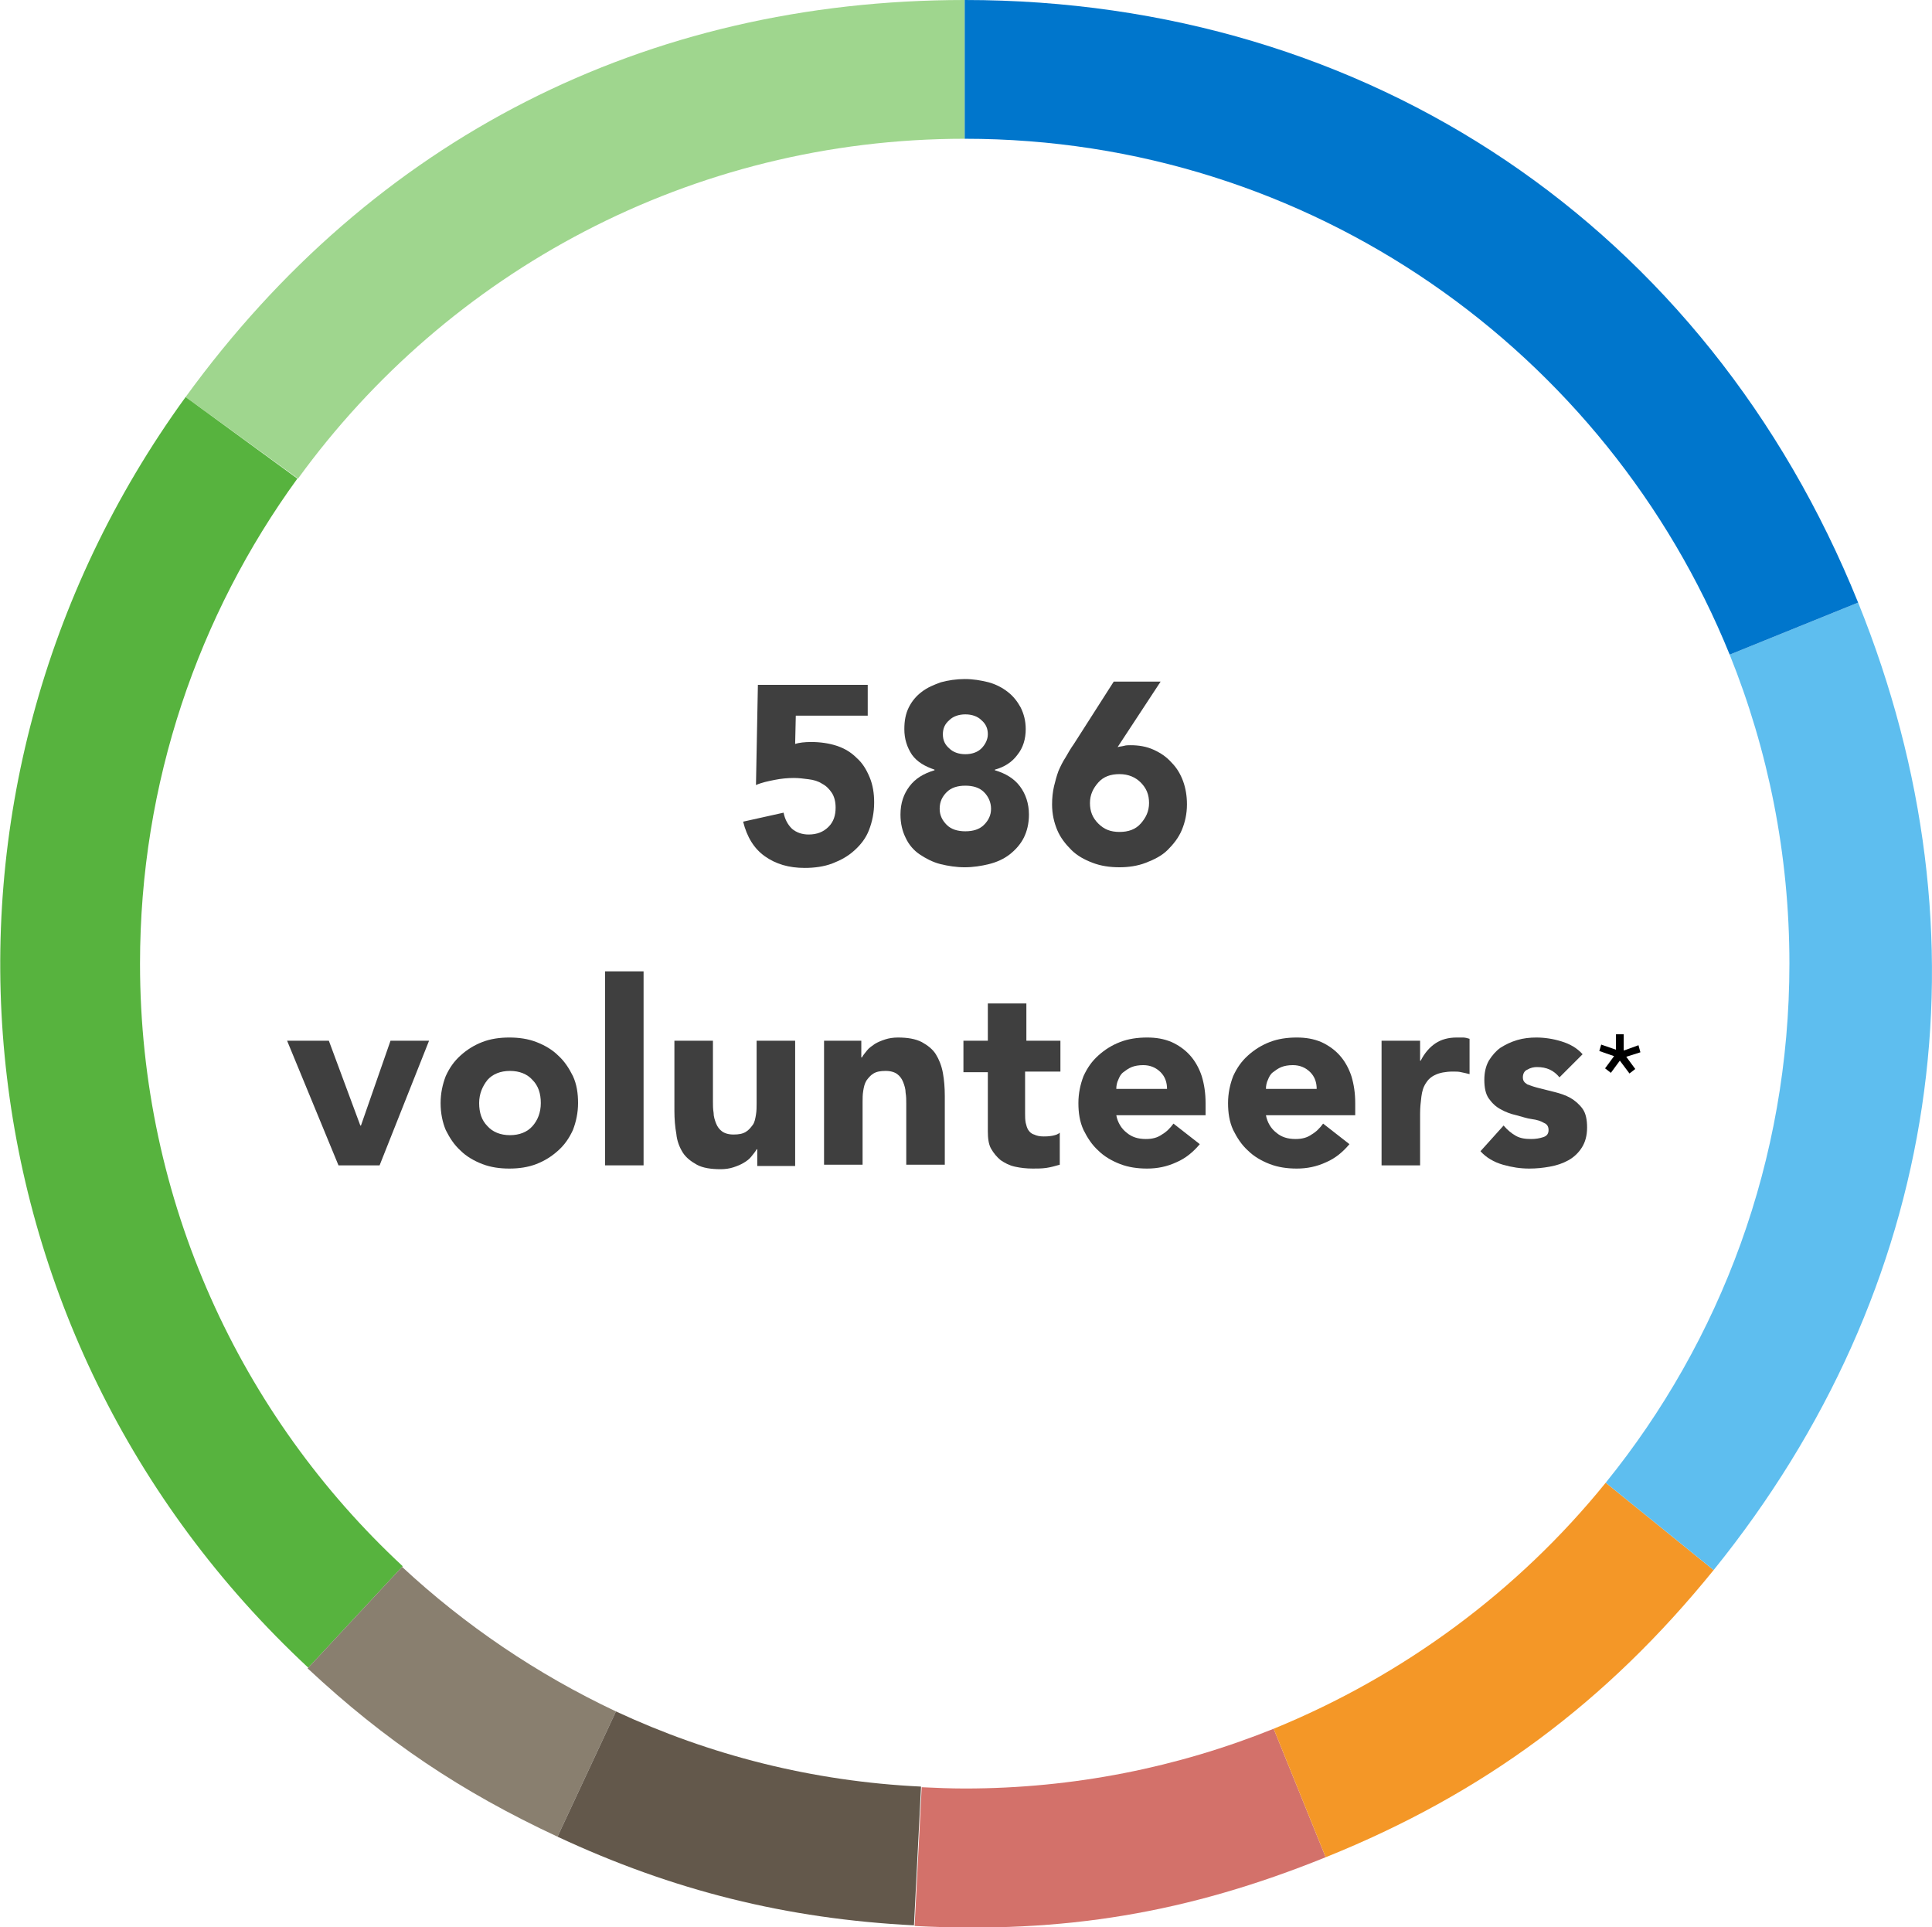
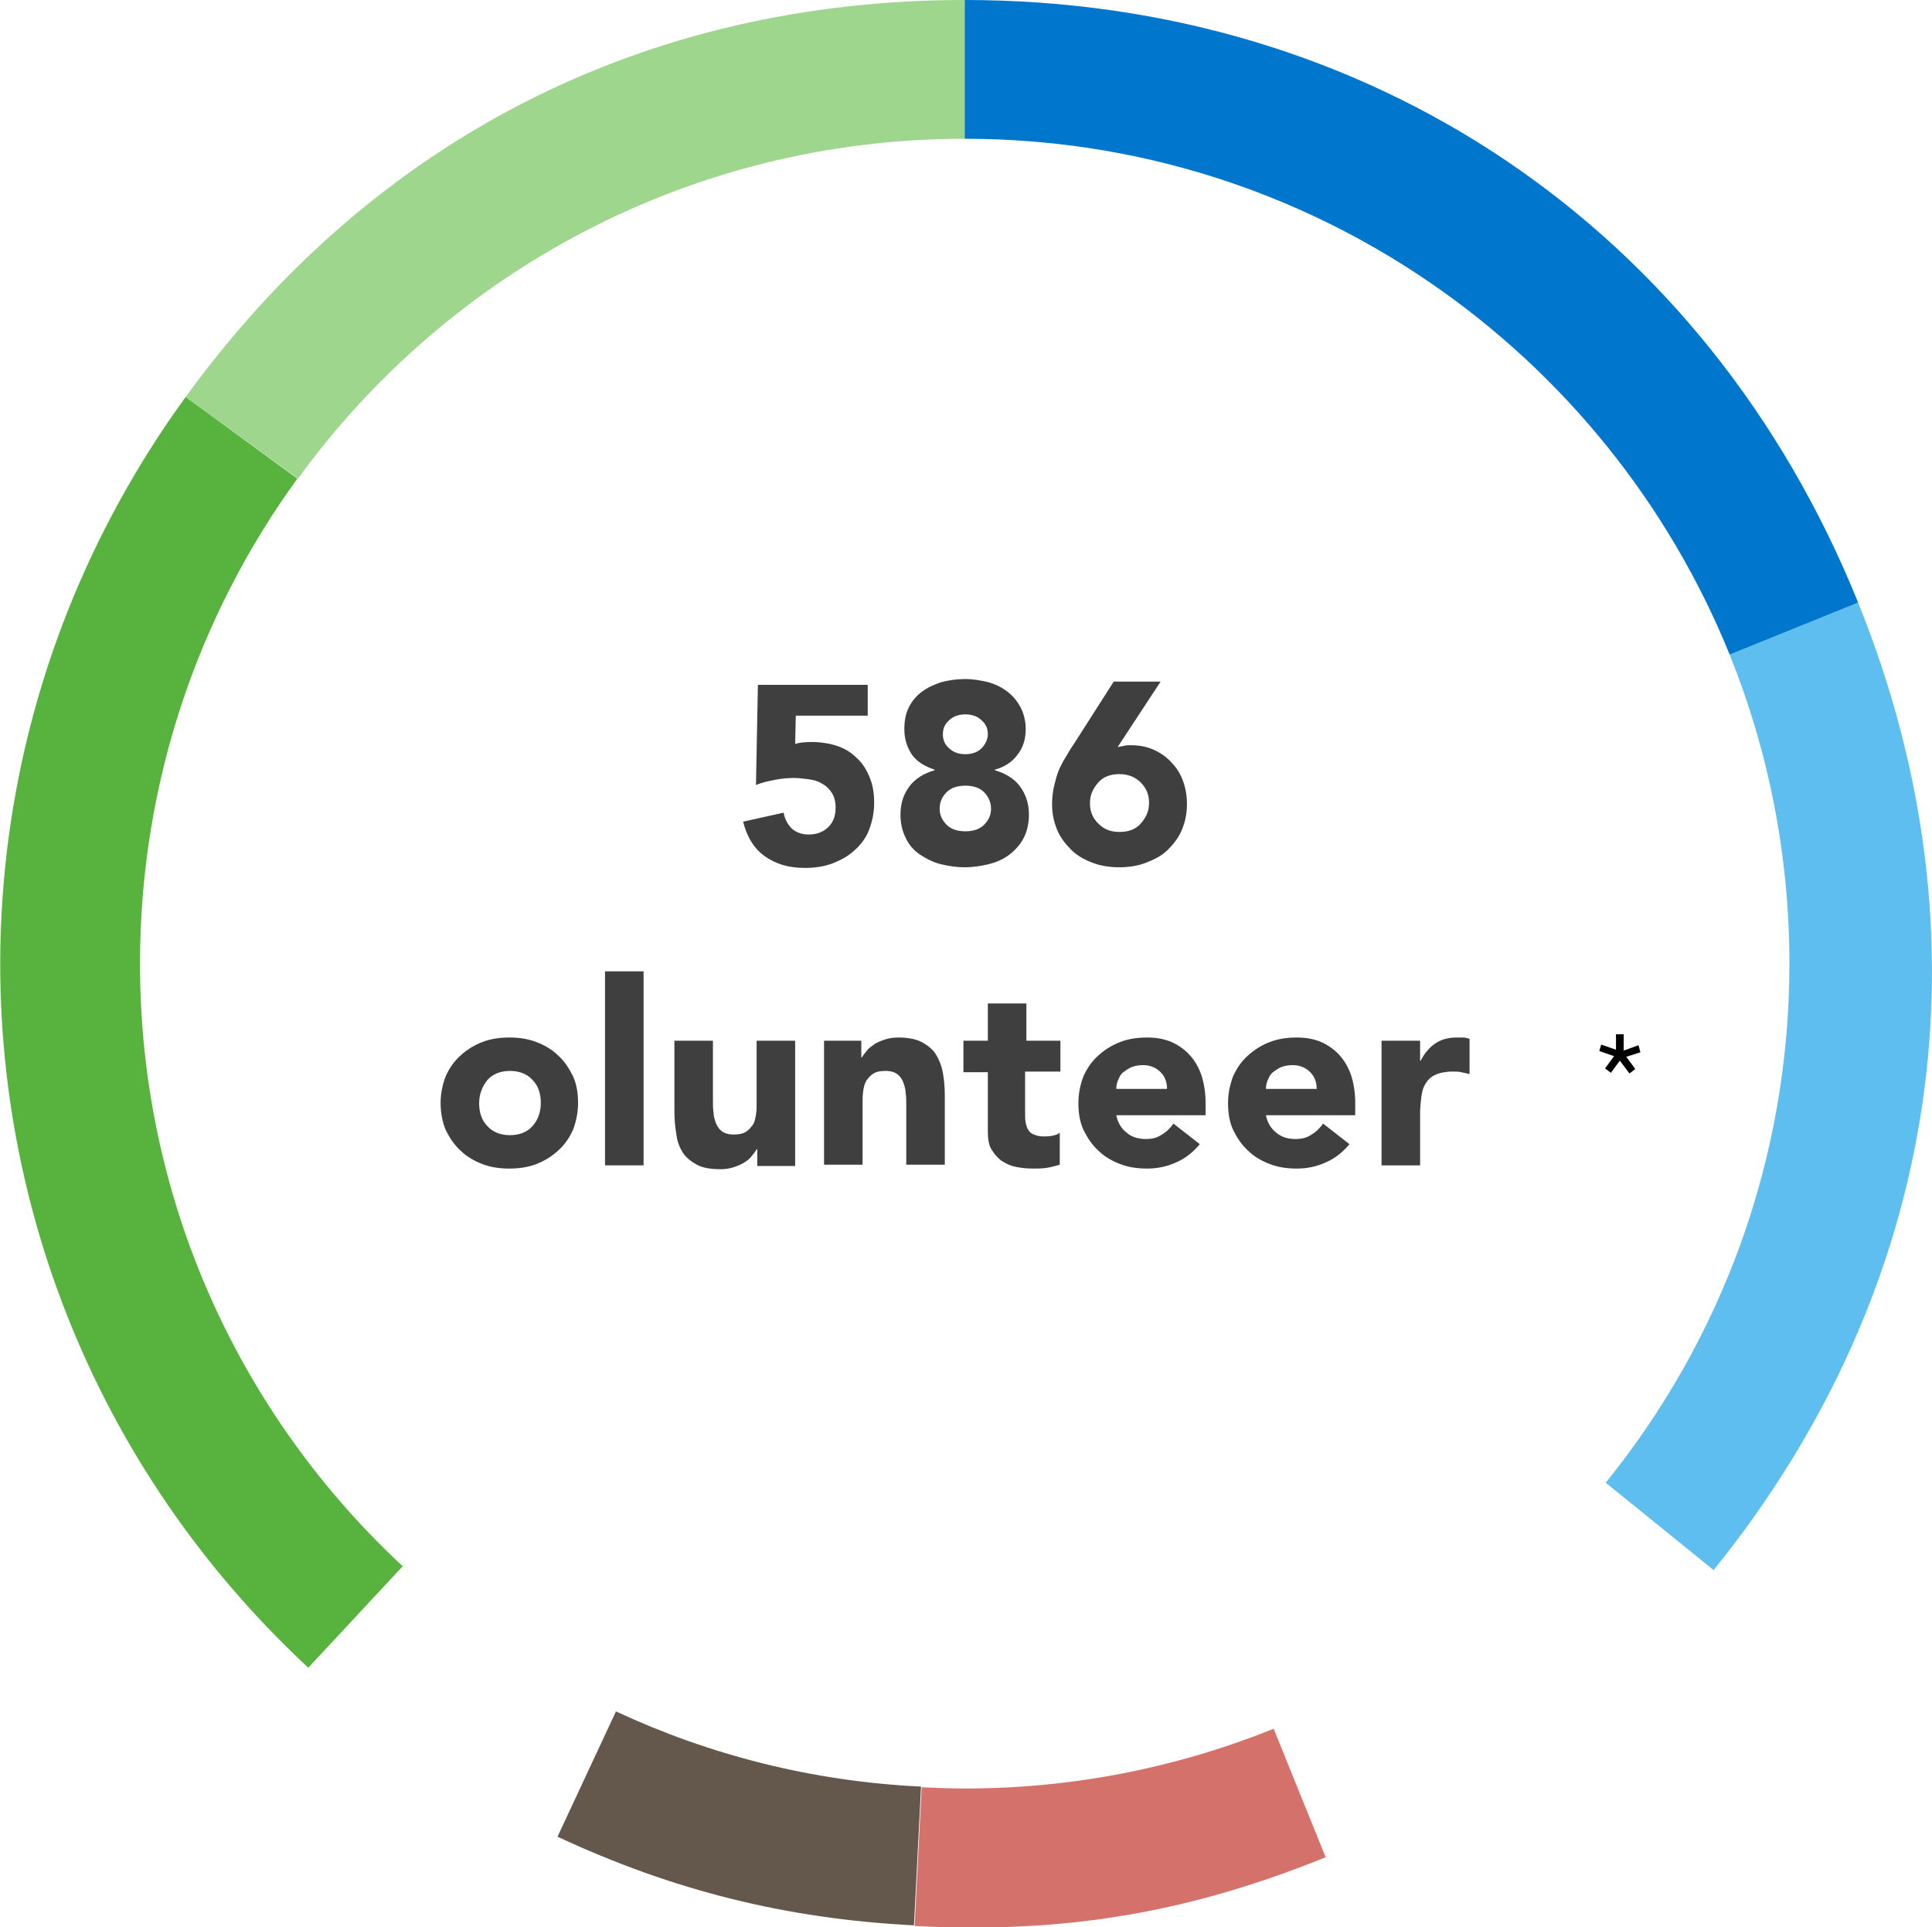
<svg xmlns="http://www.w3.org/2000/svg" version="1.1" id="Layer_1" x="0px" y="0px" viewBox="0 0 300.8 300" style="enable-background:new 0 0 300.8 300;" xml:space="preserve">
  <style type="text/css">
	.st0{fill:#9FD68E;}
	.st1{fill:#57B33E;}
	.st2{fill:#897F6F;}
	.st3{fill:#63584B;}
	.st4{fill:#D3716A;}
	.st5{fill:#F49727;}
	.st6{fill:#5EBEEF;}
	.st7{fill:#0076CC;}
	.st8{fill:#3F3F3F;}
</style>
  <g>
    <path class="st0" d="M150.2,21.6V0C100.5,0,58.1,21.6,28.9,61.8l17.5,12.7C69.7,42.4,107.5,21.6,150.2,21.6z" />
    <path class="st1" d="M21.8,150c0-28.2,9.1-54.3,24.5-75.5L28.9,61.8C-15.9,123.5-7.8,207.7,48,259.6l14.7-15.8   C37.5,220.4,21.8,187,21.8,150z" />
-     <path class="st2" d="M62.6,243.9l-14.7,15.8C60,271,71.8,278.9,86.8,285.9l9.1-19.5C83.6,260.6,72.4,253,62.6,243.9z" />
    <path class="st3" d="M95.9,266.4l-9.1,19.5c18,8.4,35.7,12.8,55.5,13.8l1.1-21.6C126.5,277.3,110.5,273.2,95.9,266.4z" />
    <path class="st4" d="M150.2,278.4c-2.3,0-4.5-0.1-6.7-0.2l-1.1,21.6c23.2,1.2,42.5-2,64-10.7l-8.1-20   C183.4,275.1,167.2,278.4,150.2,278.4z" />
-     <path class="st5" d="M198.3,269.1l8.1,20c24.6-9.9,43.7-24.1,60.4-44.7L250,230.8C236.4,247.6,218.6,260.8,198.3,269.1z" />
    <path class="st6" d="M289.3,93.8l-20,8.1c6,14.9,9.3,31.1,9.3,48.1c0,30.6-10.7,58.7-28.6,80.8l16.8,13.6   C302.2,200.6,310.4,146,289.3,93.8z" />
    <path class="st7" d="M269.3,101.9l20-8.1C265.7,35.4,213.1,0,150.2,0v21.6C204.1,21.6,250.2,54.8,269.3,101.9z" />
  </g>
  <g>
    <g>
      <path class="st8" d="M135.1,111.4h-11.2l-0.1,4.4c0.6-0.2,1.5-0.3,2.5-0.3c1.4,0,2.8,0.2,4,0.6c1.2,0.4,2.2,1,3.1,1.9    c0.9,0.8,1.5,1.8,2,3s0.7,2.5,0.7,3.9c0,1.6-0.3,3-0.8,4.3c-0.5,1.3-1.3,2.3-2.3,3.2s-2.1,1.5-3.4,2c-1.3,0.5-2.8,0.7-4.3,0.7    c-2.5,0-4.5-0.6-6.2-1.8c-1.7-1.2-2.8-3-3.4-5.4l6.3-1.4c0.2,1,0.6,1.8,1.3,2.5c0.7,0.6,1.6,0.9,2.6,0.9c1.3,0,2.3-0.4,3.1-1.2    s1.1-1.8,1.1-3c0-0.9-0.2-1.7-0.6-2.3c-0.4-0.6-0.9-1.1-1.5-1.4c-0.6-0.4-1.3-0.6-2.1-0.7c-0.8-0.1-1.5-0.2-2.3-0.2    c-1,0-2,0.1-3,0.3c-1,0.2-2,0.4-2.9,0.8l0.3-15.6h17.1V111.4z" />
      <path class="st8" d="M140.8,113.5c0-1.3,0.2-2.4,0.7-3.4c0.5-1,1.2-1.8,2-2.4c0.9-0.7,1.9-1.1,3-1.5c1.1-0.3,2.4-0.5,3.7-0.5    c1.3,0,2.5,0.2,3.7,0.5c1.1,0.3,2.1,0.8,3,1.5c0.9,0.7,1.5,1.5,2,2.4c0.5,1,0.8,2.1,0.8,3.4c0,1.5-0.4,2.9-1.3,4    c-0.8,1.1-2,1.9-3.5,2.3v0.1c1.7,0.5,3,1.3,3.9,2.5c0.9,1.2,1.4,2.7,1.4,4.4c0,1.4-0.3,2.6-0.8,3.6c-0.5,1-1.3,1.9-2.2,2.6    s-2,1.2-3.2,1.5c-1.2,0.3-2.5,0.5-3.8,0.5c-1.3,0-2.6-0.2-3.8-0.5c-1.2-0.3-2.3-0.9-3.2-1.5s-1.7-1.5-2.2-2.6    c-0.5-1-0.8-2.2-0.8-3.6c0-1.8,0.5-3.2,1.4-4.4c0.9-1.2,2.2-2,3.9-2.5v-0.1c-1.5-0.5-2.7-1.2-3.5-2.3    C141.2,116.3,140.8,115,140.8,113.5z M146.3,125.9c0,1,0.4,1.8,1.1,2.5c0.7,0.7,1.7,1,2.9,1c1.2,0,2.2-0.3,2.9-1    c0.7-0.7,1.1-1.5,1.1-2.5c0-1-0.4-1.9-1.1-2.6c-0.7-0.7-1.7-1-2.9-1c-1.2,0-2.2,0.3-2.9,1C146.7,124,146.3,124.8,146.3,125.9z     M146.8,114.3c0,0.9,0.3,1.6,1,2.2c0.6,0.6,1.5,0.9,2.5,0.9s1.9-0.3,2.5-0.9c0.6-0.6,1-1.4,1-2.2c0-0.9-0.3-1.6-1-2.2    c-0.6-0.6-1.5-0.9-2.5-0.9s-1.9,0.3-2.5,0.9C147.1,112.7,146.8,113.4,146.8,114.3z" />
      <path class="st8" d="M174,116.3c0.3-0.1,0.6-0.1,1-0.2c0.3-0.1,0.7-0.1,1-0.1c1.3,0,2.5,0.2,3.6,0.7c1.1,0.5,2,1.1,2.8,2    c0.8,0.8,1.4,1.8,1.8,2.9c0.4,1.1,0.6,2.3,0.6,3.6c0,1.5-0.3,2.8-0.8,4c-0.5,1.2-1.3,2.2-2.2,3.1c-0.9,0.9-2.1,1.5-3.4,2    c-1.3,0.5-2.7,0.7-4.1,0.7c-1.5,0-2.9-0.2-4.2-0.7c-1.3-0.5-2.4-1.1-3.3-2c-0.9-0.9-1.7-1.9-2.2-3.1c-0.5-1.2-0.8-2.5-0.8-4    c0-1,0.1-1.9,0.3-2.8c0.2-0.8,0.4-1.6,0.7-2.4c0.3-0.7,0.7-1.5,1.1-2.1c0.4-0.7,0.8-1.4,1.3-2.1l6.2-9.7h7.3L174,116.3z     M178.9,125c0-1.3-0.4-2.3-1.3-3.2c-0.8-0.8-1.9-1.3-3.3-1.3c-1.4,0-2.5,0.4-3.3,1.3s-1.3,1.9-1.3,3.2c0,1.3,0.4,2.3,1.3,3.2    s1.9,1.3,3.3,1.3c1.4,0,2.5-0.4,3.3-1.3C178.4,127.3,178.9,126.3,178.9,125z" />
-       <path class="st8" d="M44.7,162h6.5l4.9,13.2h0.1l4.6-13.2h6l-7.7,19.4h-6.4L44.7,162z" />
      <path class="st8" d="M68.6,171.7c0-1.5,0.3-2.9,0.8-4.2c0.6-1.3,1.3-2.3,2.3-3.2c1-0.9,2.1-1.6,3.4-2.1c1.3-0.5,2.7-0.7,4.2-0.7    s2.9,0.2,4.2,0.7c1.3,0.5,2.5,1.2,3.4,2.1c1,0.9,1.7,2,2.3,3.2c0.6,1.3,0.8,2.7,0.8,4.2s-0.3,2.9-0.8,4.2    c-0.6,1.3-1.3,2.3-2.3,3.2c-1,0.9-2.1,1.6-3.4,2.1c-1.3,0.5-2.7,0.7-4.2,0.7s-2.9-0.2-4.2-0.7c-1.3-0.5-2.5-1.2-3.4-2.1    c-1-0.9-1.7-2-2.3-3.2C68.9,174.7,68.6,173.3,68.6,171.7z M74.6,171.7c0,1.5,0.4,2.7,1.3,3.6c0.8,0.9,2,1.4,3.5,1.4    c1.5,0,2.7-0.5,3.5-1.4c0.8-0.9,1.3-2.1,1.3-3.6s-0.4-2.7-1.3-3.6c-0.8-0.9-2-1.4-3.5-1.4c-1.5,0-2.7,0.5-3.5,1.4    C75.1,169.1,74.6,170.3,74.6,171.7z" />
      <path class="st8" d="M94.2,151.2h6v30.2h-6V151.2z" />
      <path class="st8" d="M123.7,181.5h-5.8v-2.6h-0.1c-0.2,0.4-0.5,0.7-0.8,1.1c-0.3,0.4-0.7,0.7-1.2,1c-0.5,0.3-1,0.5-1.6,0.7    c-0.6,0.2-1.3,0.3-2,0.3c-1.5,0-2.8-0.2-3.7-0.7c-0.9-0.5-1.7-1.1-2.2-1.9c-0.5-0.8-0.9-1.8-1-2.9c-0.2-1.1-0.3-2.3-0.3-3.6V162h6    v9.5c0,0.6,0,1.1,0.1,1.7c0,0.6,0.2,1.2,0.4,1.7s0.5,0.9,0.9,1.2c0.4,0.3,1,0.5,1.8,0.5c0.8,0,1.4-0.1,1.9-0.4    c0.5-0.3,0.8-0.7,1.1-1.1s0.4-1,0.5-1.6c0.1-0.6,0.1-1.2,0.1-1.8V162h6V181.5z" />
      <path class="st8" d="M128.3,162h5.8v2.6h0.1c0.2-0.4,0.5-0.7,0.8-1.1c0.3-0.4,0.8-0.7,1.2-1c0.5-0.3,1-0.5,1.6-0.7    c0.6-0.2,1.3-0.3,2-0.3c1.5,0,2.7,0.2,3.7,0.7c0.9,0.5,1.7,1.1,2.2,1.9c0.5,0.8,0.9,1.8,1.1,2.9c0.2,1.1,0.3,2.3,0.3,3.6v10.7h-6    v-9.5c0-0.6,0-1.1-0.1-1.7c0-0.6-0.2-1.2-0.4-1.7c-0.2-0.5-0.5-0.9-0.9-1.2c-0.4-0.3-1-0.5-1.8-0.5c-0.8,0-1.4,0.1-1.9,0.4    c-0.5,0.3-0.8,0.7-1.1,1.1c-0.3,0.5-0.4,1-0.5,1.6c-0.1,0.6-0.1,1.2-0.1,1.8v9.7h-6V162z" />
      <path class="st8" d="M164.9,166.8h-5.3v6.5c0,0.5,0,1,0.1,1.5c0.1,0.4,0.2,0.8,0.4,1.1c0.2,0.3,0.5,0.6,0.9,0.7    c0.4,0.2,0.9,0.3,1.5,0.3c0.3,0,0.7,0,1.3-0.1c0.5-0.1,0.9-0.2,1.2-0.5v5c-0.7,0.2-1.4,0.4-2.1,0.5c-0.7,0.1-1.4,0.1-2.1,0.1    c-1,0-1.9-0.1-2.8-0.3s-1.6-0.6-2.2-1c-0.6-0.5-1.1-1.1-1.5-1.8c-0.4-0.7-0.5-1.7-0.5-2.7v-9.2h-3.8V162h3.8v-5.8h6v5.8h5.3V166.8    z" />
      <path class="st8" d="M186.8,178.1c-1,1.2-2.2,2.2-3.6,2.8c-1.5,0.7-3,1-4.6,1c-1.5,0-2.9-0.2-4.2-0.7c-1.3-0.5-2.5-1.2-3.4-2.1    c-1-0.9-1.7-2-2.3-3.2c-0.6-1.3-0.8-2.7-0.8-4.2s0.3-2.9,0.8-4.2c0.6-1.3,1.3-2.3,2.3-3.2c1-0.9,2.1-1.6,3.4-2.1    c1.3-0.5,2.7-0.7,4.2-0.7c1.4,0,2.6,0.2,3.8,0.7c1.1,0.5,2.1,1.2,2.9,2.1s1.4,2,1.8,3.2c0.4,1.3,0.6,2.7,0.6,4.2v1.9h-13.9    c0.2,1.1,0.8,2.1,1.6,2.7c0.8,0.7,1.8,1,3,1c1,0,1.8-0.2,2.5-0.7c0.7-0.4,1.3-1,1.8-1.7L186.8,178.1z M181.7,169.5    c0-1-0.3-1.9-1-2.6c-0.7-0.7-1.6-1.1-2.7-1.1c-0.7,0-1.3,0.1-1.8,0.3c-0.5,0.2-0.9,0.5-1.3,0.8c-0.4,0.3-0.6,0.7-0.8,1.2    c-0.2,0.4-0.3,0.9-0.3,1.4H181.7z" />
      <path class="st8" d="M210.1,178.1c-1,1.2-2.2,2.2-3.6,2.8c-1.5,0.7-3,1-4.6,1c-1.5,0-2.9-0.2-4.2-0.7c-1.3-0.5-2.5-1.2-3.4-2.1    c-1-0.9-1.7-2-2.3-3.2c-0.6-1.3-0.8-2.7-0.8-4.2s0.3-2.9,0.8-4.2c0.6-1.3,1.3-2.3,2.3-3.2c1-0.9,2.1-1.6,3.4-2.1    c1.3-0.5,2.7-0.7,4.2-0.7c1.4,0,2.6,0.2,3.8,0.7c1.1,0.5,2.1,1.2,2.9,2.1c0.8,0.9,1.4,2,1.8,3.2c0.4,1.3,0.6,2.7,0.6,4.2v1.9    h-13.9c0.2,1.1,0.8,2.1,1.6,2.7c0.8,0.7,1.8,1,3,1c1,0,1.8-0.2,2.5-0.7c0.7-0.4,1.3-1,1.8-1.7L210.1,178.1z M205,169.5    c0-1-0.3-1.9-1-2.6c-0.7-0.7-1.6-1.1-2.7-1.1c-0.7,0-1.3,0.1-1.8,0.3c-0.5,0.2-0.9,0.5-1.3,0.8c-0.4,0.3-0.6,0.7-0.8,1.2    c-0.2,0.4-0.3,0.9-0.3,1.4H205z" />
      <path class="st8" d="M215.1,162h6v3.1h0.1c0.6-1.2,1.4-2.1,2.3-2.7c0.9-0.6,2-0.9,3.3-0.9c0.3,0,0.7,0,1,0s0.7,0.1,1,0.2v5.5    c-0.4-0.1-0.8-0.2-1.3-0.3c-0.4-0.1-0.8-0.1-1.3-0.1c-1.1,0-2.1,0.2-2.7,0.5c-0.7,0.3-1.2,0.8-1.5,1.3c-0.4,0.6-0.6,1.3-0.7,2.1    c-0.1,0.8-0.2,1.7-0.2,2.6v8.1h-6V162z" />
-       <path class="st8" d="M242.8,167.7c-0.9-1.1-2-1.6-3.5-1.6c-0.5,0-1,0.1-1.5,0.4c-0.5,0.2-0.7,0.7-0.7,1.2c0,0.5,0.2,0.8,0.7,1.1    c0.5,0.2,1.1,0.4,1.9,0.6s1.6,0.4,2.4,0.6s1.7,0.5,2.4,0.9s1.4,1,1.9,1.7c0.5,0.7,0.7,1.7,0.7,2.9c0,1.3-0.3,2.3-0.8,3.1    c-0.5,0.8-1.2,1.5-2.1,2c-0.9,0.5-1.8,0.8-2.9,1c-1.1,0.2-2.1,0.3-3.2,0.3c-1.4,0-2.7-0.2-4.1-0.6c-1.4-0.4-2.6-1.1-3.5-2.1l3.6-4    c0.6,0.7,1.2,1.2,1.9,1.6c0.7,0.4,1.5,0.5,2.4,0.5c0.7,0,1.3-0.1,1.9-0.3c0.6-0.2,0.8-0.6,0.8-1.1c0-0.5-0.2-0.9-0.7-1.1    c-0.5-0.3-1.1-0.5-1.9-0.6s-1.6-0.4-2.4-0.6c-0.9-0.2-1.7-0.5-2.4-0.9c-0.8-0.4-1.4-1-1.9-1.7c-0.5-0.7-0.7-1.7-0.7-2.9    c0-1.1,0.2-2.1,0.7-3c0.5-0.8,1.1-1.5,1.8-2c0.8-0.5,1.6-0.9,2.6-1.2c1-0.3,2-0.4,3-0.4c1.3,0,2.6,0.2,3.9,0.6    c1.3,0.4,2.4,1,3.3,2L242.8,167.7z" />
      <path d="M252.9,163.5l2.2-0.8l0.3,1.1l-2.2,0.7l1.4,1.9l-0.9,0.7l-1.5-2l-1.4,1.9l-0.9-0.7l1.4-1.9l-2.3-0.8l0.3-1l2.3,0.8v-2.4    h1.2V163.5z" />
    </g>
  </g>
</svg>